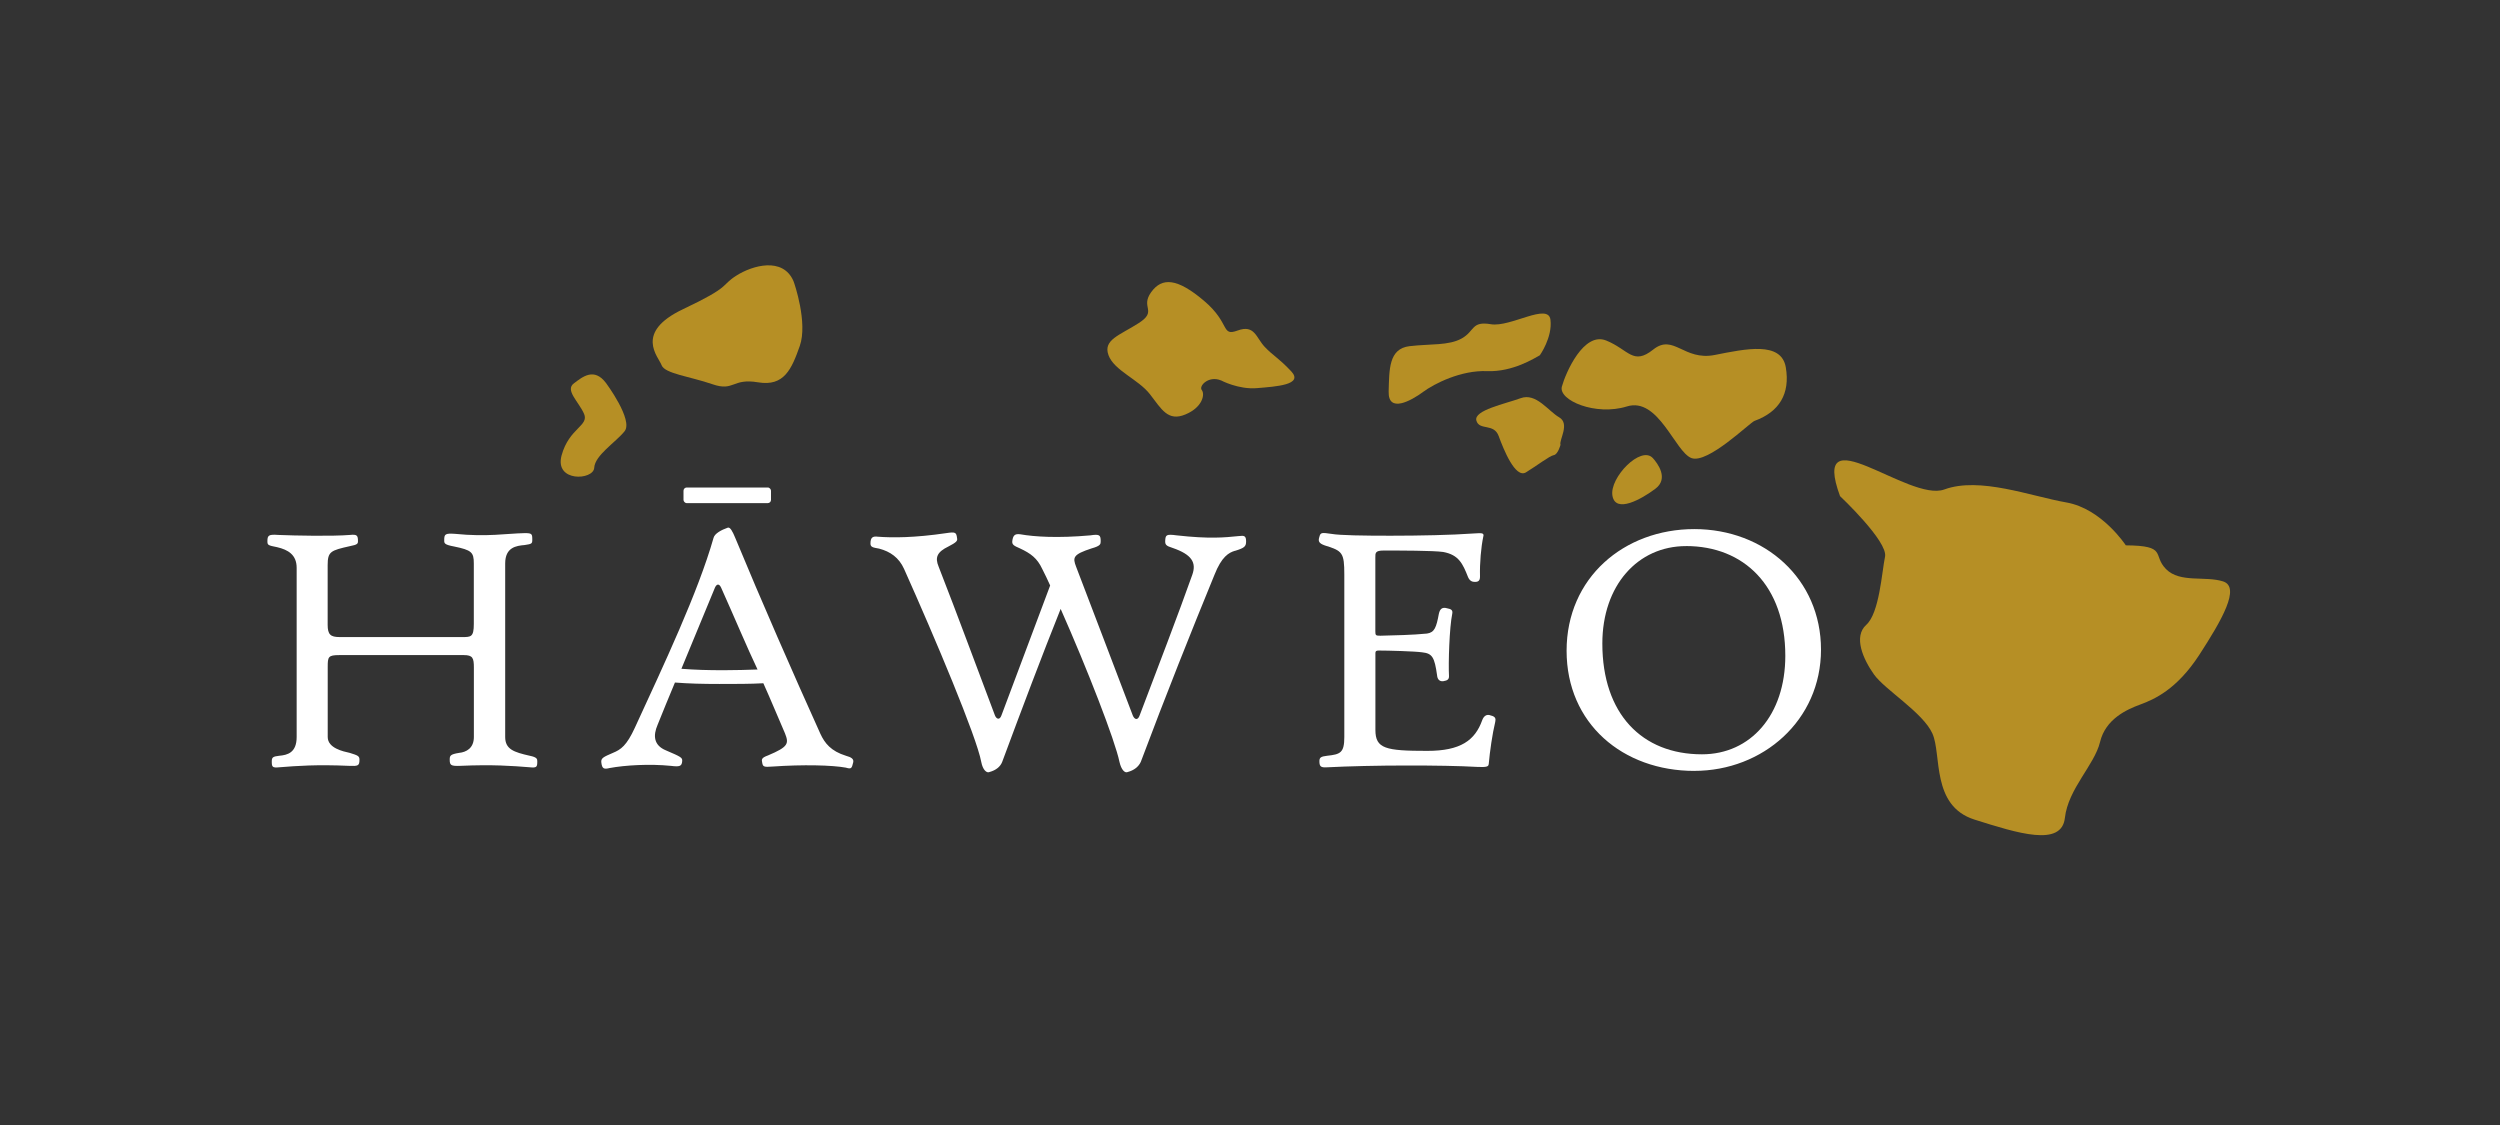
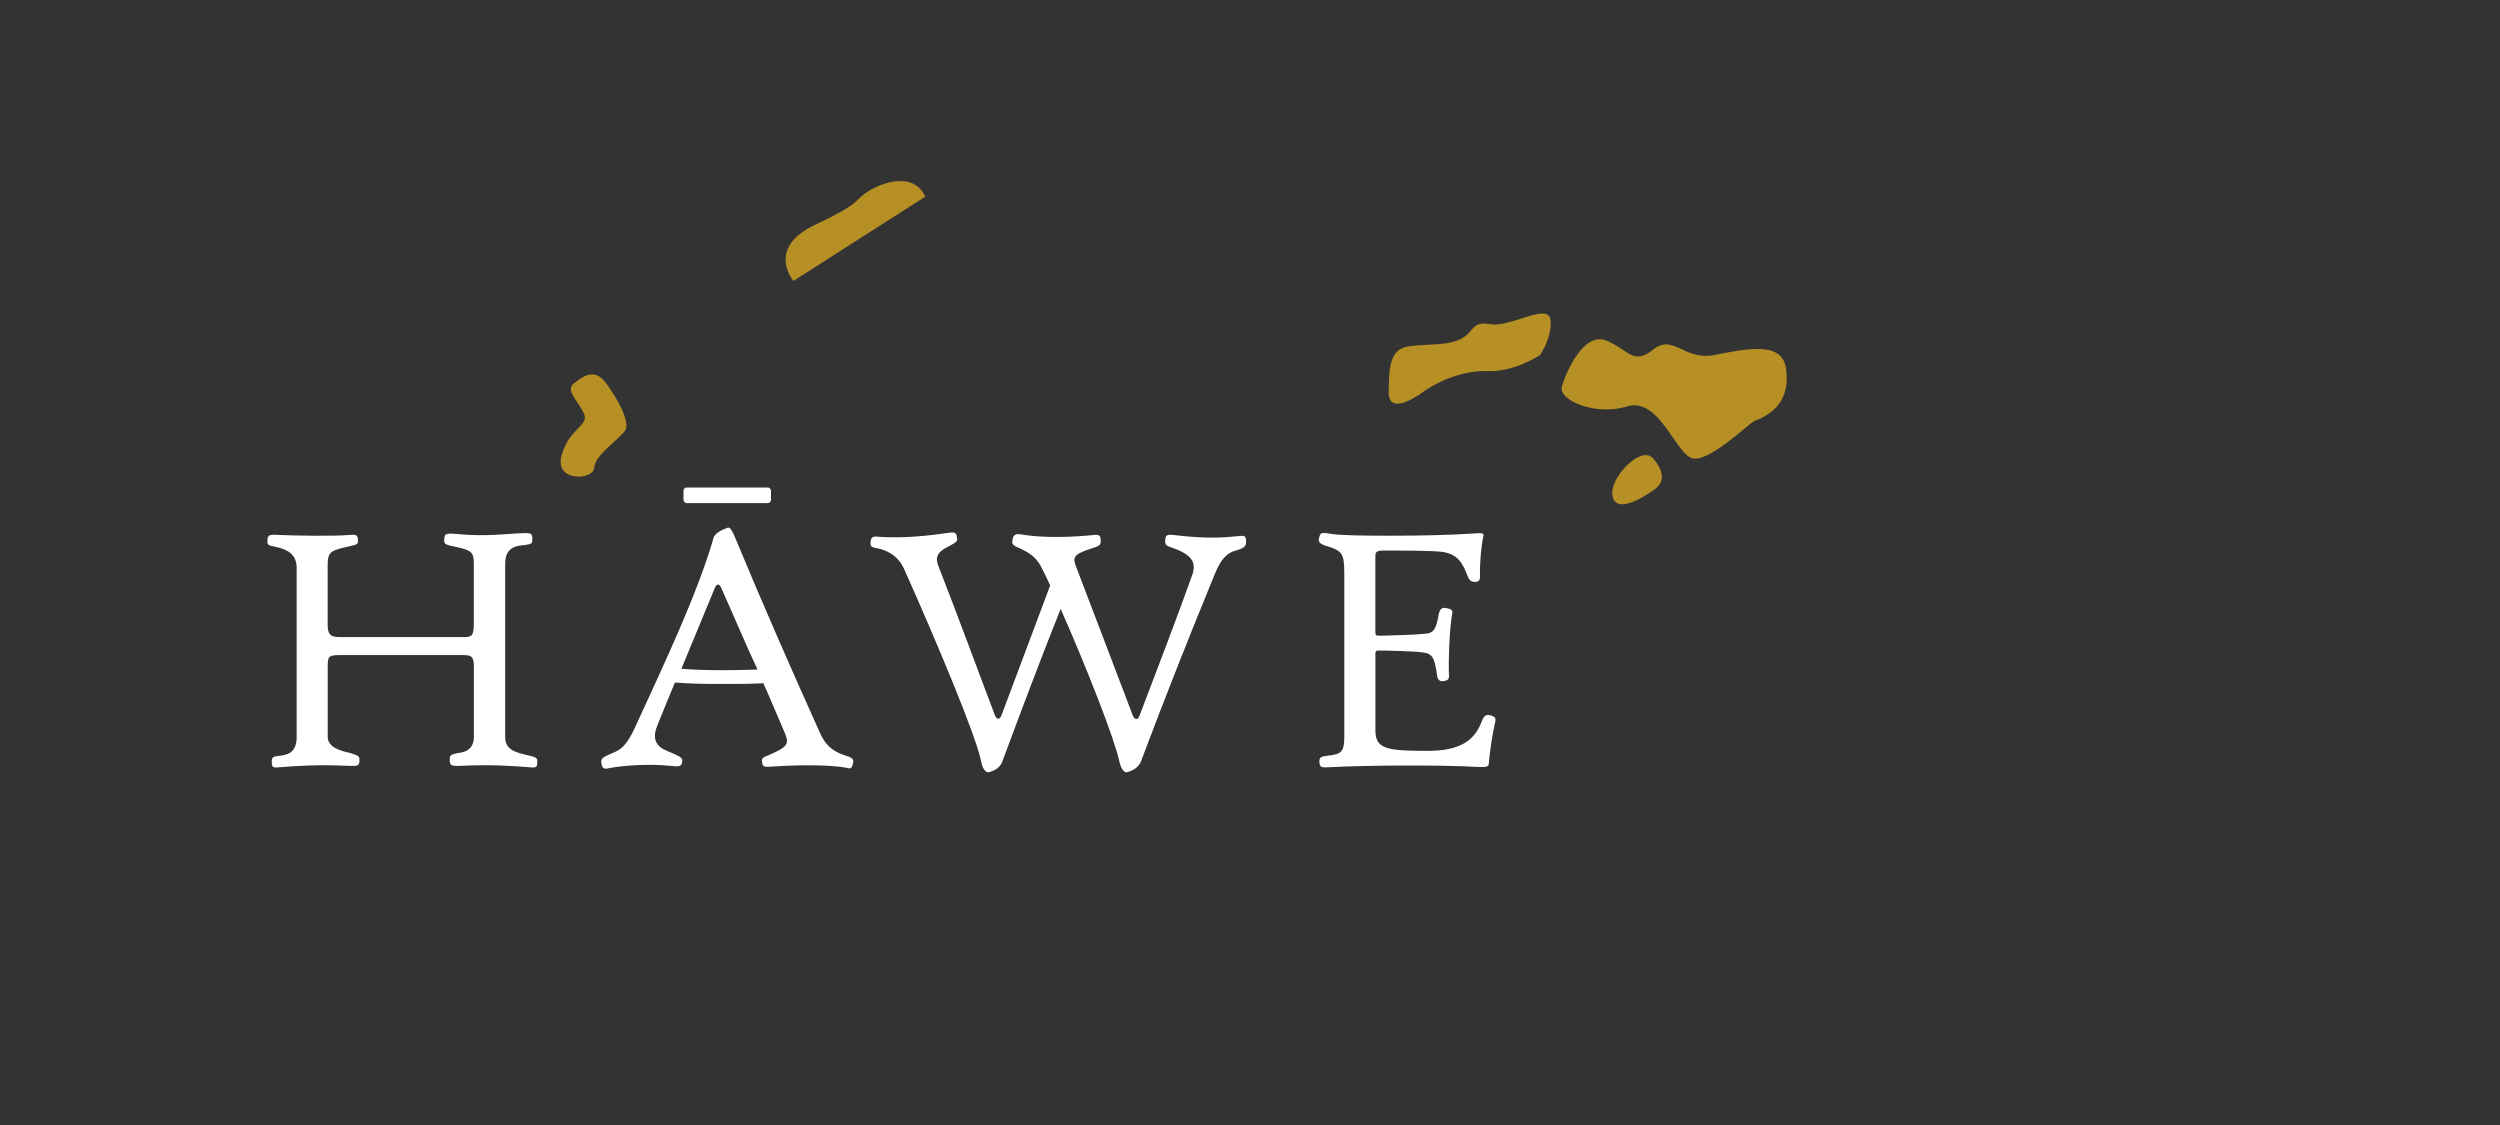
<svg xmlns="http://www.w3.org/2000/svg" id="Logo_Placemat" viewBox="0 0 800 360">
  <rect x="0" y="0" width="800" height="360" fill="#333333" stroke="none" />
  <defs>
    <style>.cls-1{fill:#fff;}.cls-1,.cls-2{stroke-width:0px;}.cls-2{fill:#b68f25;}</style>
  </defs>
  <path class="cls-1" d="M169.55,245.53c-5.77-.46-11.89-.92-22.29-.46-3,.12-3.35-.23-3.35-1.96,0-1.27.12-1.73,3-2.19,2.31-.23,4.73-1.5,4.73-5.08v-22.17c0-3.12-.35-4.04-3.23-4.04h-39.84c-3.58,0-3.7.58-3.7,3.81v22.4c0,3.58,4.97,4.62,7.04,5.08,2.66.81,3.12,1.04,3.12,2.19,0,1.96-.46,2.08-3.35,1.96-10.39-.46-16.51,0-22.29.46-2.31.23-2.42-.12-2.42-1.96,0-1.27.46-1.5,2.42-1.73,2.54-.23,5.54-.92,5.54-6v-54.16c0-4.16-2.77-5.77-6.24-6.58-3-.58-3.12-.69-3.12-1.96,0-1.85.46-2.19,3.46-1.96,5.66.23,17.21.46,22.98,0,2.19-.23,2.54.12,2.54,1.96,0,.81-.12,1.16-2.54,1.62-6.24,1.39-7.16,1.73-7.16,6.12v19.05c0,3.12.92,3.93,3.81,3.93h39.26c2.77,0,3.7,0,3.7-4.16v-19.4c0-3.58-.69-4.27-6.35-5.43-3.12-.58-3.12-1.04-3.12-1.96,0-1.96.23-2.31,3.46-2.08,10.28,1.04,16.51-.12,22.29-.23,2.31,0,2.43.23,2.43,2.08,0,1.27-.12,1.39-2.43,1.73-2.66.23-6.24.69-6.24,5.89v55.54c0,3.93,2.77,4.85,7.85,6,2.31.46,2.42,1.04,2.42,1.73,0,1.85-.12,2.19-2.42,1.96Z" />
  <path class="cls-1" d="M270.71,245.65c-4.39-.81-13.74-1.04-23.56-.35-2.77.23-3,0-3.23-1.15-.23-1.15-.35-1.62,1.85-2.42,6.58-2.77,6.7-3.81,5.43-7.04-2.31-5.31-4.73-11.2-6.93-16.05-4.04.23-9.01.23-14.09.23-5.43,0-9.82-.12-14.2-.46-1.96,4.73-4.04,9.7-5.54,13.51-1.5,3.46-1.27,6.58,2.66,8.2,4.85,2.08,5.31,2.31,5.2,3.46-.12,1.62-.81,1.85-3.58,1.5-6.81-.69-14.67-.23-19.63.69-1.85.46-2.42.23-2.66-1.73-.23-1.5.81-1.85,3.7-3.12,2.54-1.04,4.39-2.31,7.04-8.08,9.24-20.09,20.21-43.3,25.17-60.74.35-1.39,2.54-2.54,4.5-3.23.81-.35,1.62,1.27,2.43,3.23,8.31,20.09,18.59,43.54,27.25,62.71,1.39,3,3.35,5.54,8.2,7.04,1.73.46,2.54,1.04,2.31,2.08-.46,2.08-.69,2.19-2.31,1.73ZM230.75,188.03c-.69-1.5-1.5-1.04-1.96,0-2.66,6.47-7.85,19.05-10.74,25.98,4.5.35,8.55.46,13.51.46,3.7,0,7.74-.12,10.85-.23-3.35-7.04-7.51-16.98-11.66-26.21Z" />
  <path class="cls-1" d="M395.19,176.25c-1.96.58-4.27,1.85-6.58,7.74-7.39,18.01-15.59,38.57-23.56,59.82-.69,1.5-2.08,2.66-4.16,3.23-.92.46-2.08-.69-2.66-3.23-1.39-6.81-10.28-29.68-18.82-48.96-6.01,15.01-12.24,31.53-18.71,48.96-.58,1.5-1.96,2.66-4.04,3.23-.92.46-2.19-.69-2.66-3.23-1.5-8.08-14.78-39.61-24.71-61.78-1.62-3.58-4.39-5.54-7.97-6.47-1.96-.35-2.77-.46-2.77-1.62,0-1.96.69-2.42,2.42-2.19,4.62.35,11.66.35,21.83-1.15,3-.46,3.23-.23,3.46,1.62.23.92-.35,1.39-2.77,2.66-3.58,1.73-4.39,3.46-3.12,6.47,6.58,16.86,11.32,29.91,18.01,47.58.46,1.16,1.5,1.62,2.08,0,4.04-10.74,10.86-28.87,15.59-41.57-.81-1.85-1.73-3.7-2.54-5.31-1.62-3.46-3.7-4.97-7.16-6.58-1.85-.81-2.54-1.15-2.42-2.31.23-1.85.81-2.42,2.54-2.19,4.62.81,12.01,1.27,22.4.35,3-.46,3.35-.12,3.35,1.85,0,.92,0,1.5-2.89,2.31-6,1.96-6.12,2.89-4.97,5.89,6.58,17.09,11.32,29.79,18.13,47.58.58,1.39,1.62,1.62,2.19,0,5.31-13.97,12.7-33.26,16.86-45.04,1.39-3.93-.23-6.47-6.24-8.55-2.19-.69-2.54-1.04-2.42-2.54.12-1.62.35-1.96,3.7-1.5,10.39,1.16,15.24.69,19.75.23,1.85-.23,2.42-.12,2.42,1.73,0,1.62-.58,2.08-3.58,3Z" />
  <path class="cls-1" d="M476.37,244.5c0,.81-.69,1.04-3.46.92-6-.35-14.2-.46-22.4-.46-9.47,0-19.17.23-25.87.58-1.96.12-2.43-.23-2.43-1.96,0-1.16.46-1.5,2.43-1.73,4.27-.46,5.54-.92,5.54-6v-51.96c0-7.04-.58-7.62-6.24-9.35-1.96-.69-2.19-1.39-1.73-2.77.35-1.39.69-1.39,3.93-.92,2.54.46,10.16.58,18.82.58,9.35,0,19.75-.23,26.1-.69,2.77-.12,4.04-.46,3.58,1.04-.69,3.23-1.16,8.43-1.04,12.7,0,1.27-.46,1.73-1.62,1.73-.81,0-1.62-.23-2.19-1.5-1.73-4.39-3-7.16-7.97-8.08-3.12-.46-14.2-.46-19.05-.46-2.77,0-2.66.81-2.66,2.31v23.56c0,1.27.12,1.39,1.62,1.39,4.5-.12,10.39-.23,14.9-.69,2.42-.35,3-1.96,3.81-6.35.35-1.62,1.16-2.19,2.66-1.73,1.27.23,1.85.58,1.62,1.73-.92,4.39-1.27,15.82-1.04,19.98,0,.92-.35,1.39-1.85,1.62-1.15.12-1.85-.58-1.96-1.85-.81-5.77-1.5-7.04-4.73-7.39-2.31-.35-11.09-.58-13.97-.58-.81,0-1.04.23-1.04.81v24.6c0,6,3.23,6.7,16.63,6.7,10.62,0,15.24-3.35,17.55-9.82.46-1.27,1.39-2.08,2.77-1.5,1.5.35,1.62,1.04,1.39,2.08-.92,3.81-1.73,9.47-2.08,13.51Z" />
-   <path class="cls-1" d="M542.19,246.69c-22.87,0-40.88-15.13-40.88-38.46s18.36-38.92,40.88-38.92,40.53,15.94,40.53,38.57-18.59,38.8-40.53,38.8ZM539.54,174.75c-15.47,0-26.79,12.59-26.79,31.18,0,22.52,12.7,35.45,31.87,35.45,15.59,0,26.68-12.59,26.68-31.53,0-22.4-13.28-35.11-31.76-35.11Z" />
-   <path class="cls-2" d="M588.83,158.78s15.4,14.51,14.38,19.36c-1.02,4.85-1.79,18.02-6,21.8-4.21,3.78-1,11.01,2.47,15.89,3.47,4.89,15.67,12.17,18.69,18.9,3.03,6.73-.47,23.13,13.47,27.54,13.94,4.4,27.87,8.81,28.92-.53,1.05-9.35,9.47-16.92,11.25-24.29,1.77-7.37,8.5-10.4,12.94-12.03,4.44-1.63,11.66-4.84,18.82-15.86,7.15-11.02,13.32-21.69,7.61-23.51-5.71-1.83-13.79.58-18.25-3.94-4.46-4.52.61-7.5-12.87-7.6,0,0-7.67-11.75-19.04-13.73-11.37-1.99-27.69-8.32-39.04-4.15-11.35,4.17-43.14-24.49-33.36,2.16Z" />
  <path class="cls-2" d="M561.5,134.65c-1.56.57-15.05,13.92-20.27,11.92-5.22-2.01-10.57-19.64-20.62-16.51-10.05,3.13-22.01-2-20.81-6.36,1.2-4.36,6.95-17.67,14.19-14.73,7.24,2.94,8.56,8.06,15.05,2.88,6.5-5.18,9.76,3.7,19.68,1.74,9.92-1.96,21.32-4.46,22.74,3.98,1.42,8.44-2.07,14.2-9.97,17.1Z" />
  <path class="cls-2" d="M528.93,146.61c1.45,1.61,5.18,6.5.79,9.79-4.39,3.29-12.73,8.03-13.74,2.24-1.01-5.79,9.16-16.24,12.94-12.03Z" />
-   <path class="cls-2" d="M499.36,142.34c-.54-1.48,3.12-6.75-.43-8.8-3.55-2.06-7.39-7.93-12.32-6.12-4.93,1.81-15.1,3.86-14.17,7.16.93,3.3,5.59.75,7.13,4.94s5.32,13.73,8.75,11.63c3.43-2.1,7.57-5.3,8.9-5.51,1.32-.21,2.15-3.31,2.15-3.31Z" />
  <path class="cls-2" d="M492.76,113.68c-1.64.88-8.65,5.41-16.9,5.08-8.24-.34-16.76,3.91-20.51,6.68-3.74,2.77-11.19,6.9-10.98-.17.2-7.07,0-13.72,6.72-14.5,6.71-.78,12.55-.13,16.72-2.5,4.17-2.37,2.99-5.58,9.26-4.52,6.27,1.06,18.42-7.04,19.08-1.4.67,5.63-3.4,11.33-3.4,11.33Z" />
-   <path class="cls-2" d="M390.72,121.72s5.58,2.99,11.55,2.48c5.97-.51,15.02-1.03,10.9-5.4-4.12-4.37-5.72-4.9-8.47-7.81-2.75-2.91-3.21-7.22-8.64-5.23-5.43,1.99-2.23-2.26-10.76-9.49-8.53-7.23-13.45-7.66-16.96-2.73-3.51,4.93,2.17,5.92-3.95,9.85-6.12,3.93-11.48,5.33-9.67,10.27,1.81,4.93,9.54,7.7,13.26,12.49,3.72,4.8,5.75,8.81,11.34,6.48,5.59-2.33,6.29-6.51,5.25-7.81-1.04-1.3,2.19-4.72,6.14-3.09Z" />
-   <path class="cls-2" d="M253.89,89.9c.32.72,4.64,13.42,2.04,20.81-2.61,7.4-5.01,13.04-13.37,11.63-8.36-1.41-7.56,3.05-14.62.6-7.06-2.45-15.23-3.37-16.23-6.08s-8.88-10.46,6.86-17.92c15.74-7.46,11.84-7.42,17.06-10.74,5.22-3.32,14.87-6.02,18.26,1.7Z" />
+   <path class="cls-2" d="M253.89,89.9s-8.88-10.46,6.86-17.92c15.74-7.46,11.84-7.42,17.06-10.74,5.22-3.32,14.87-6.02,18.26,1.7Z" />
  <path class="cls-2" d="M193.91,122.55s8.84,11.88,5.95,15.46c-2.89,3.58-9.5,7.68-9.71,11.68-.21,4-12.83,4.71-10.43-4.01,2.4-8.72,8.86-9.41,7.17-13.27-1.7-3.86-6.13-7.55-3.28-9.71,2.85-2.16,6.5-5.18,10.31-.14Z" />
  <rect class="cls-1" x="218.72" y="156" width="28" height="5" rx="1.03" ry="1.03" />
</svg>